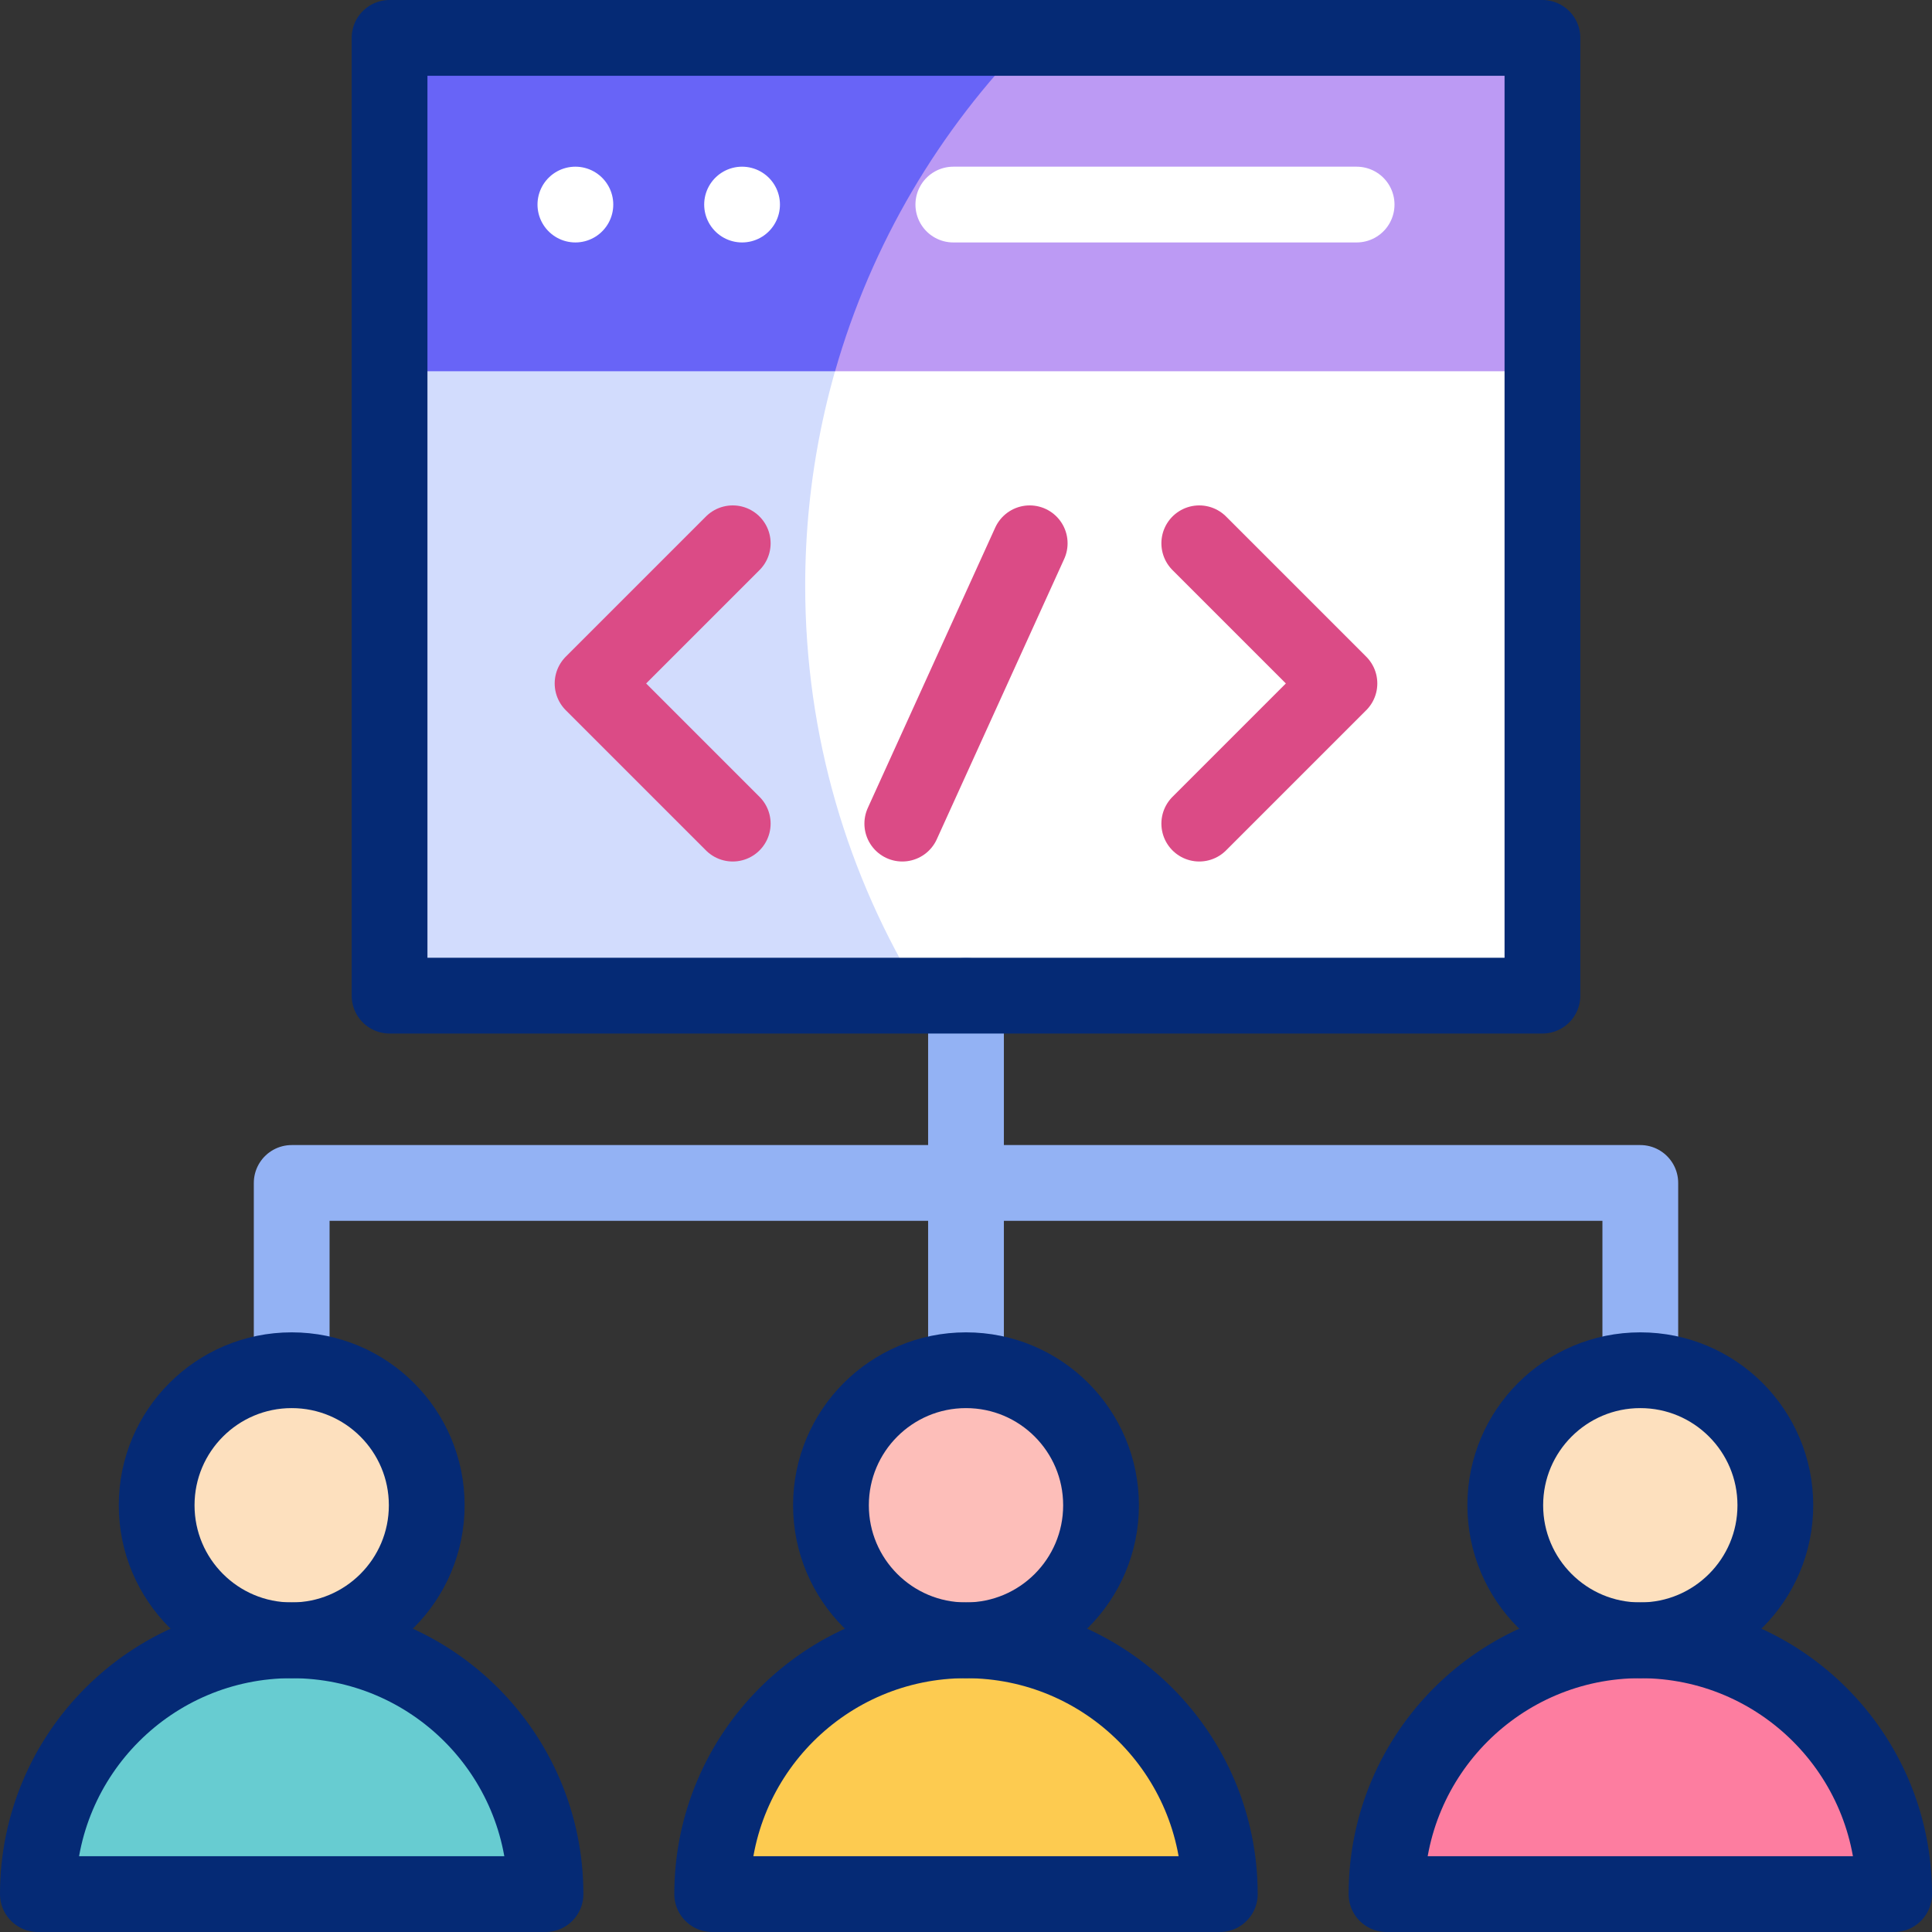
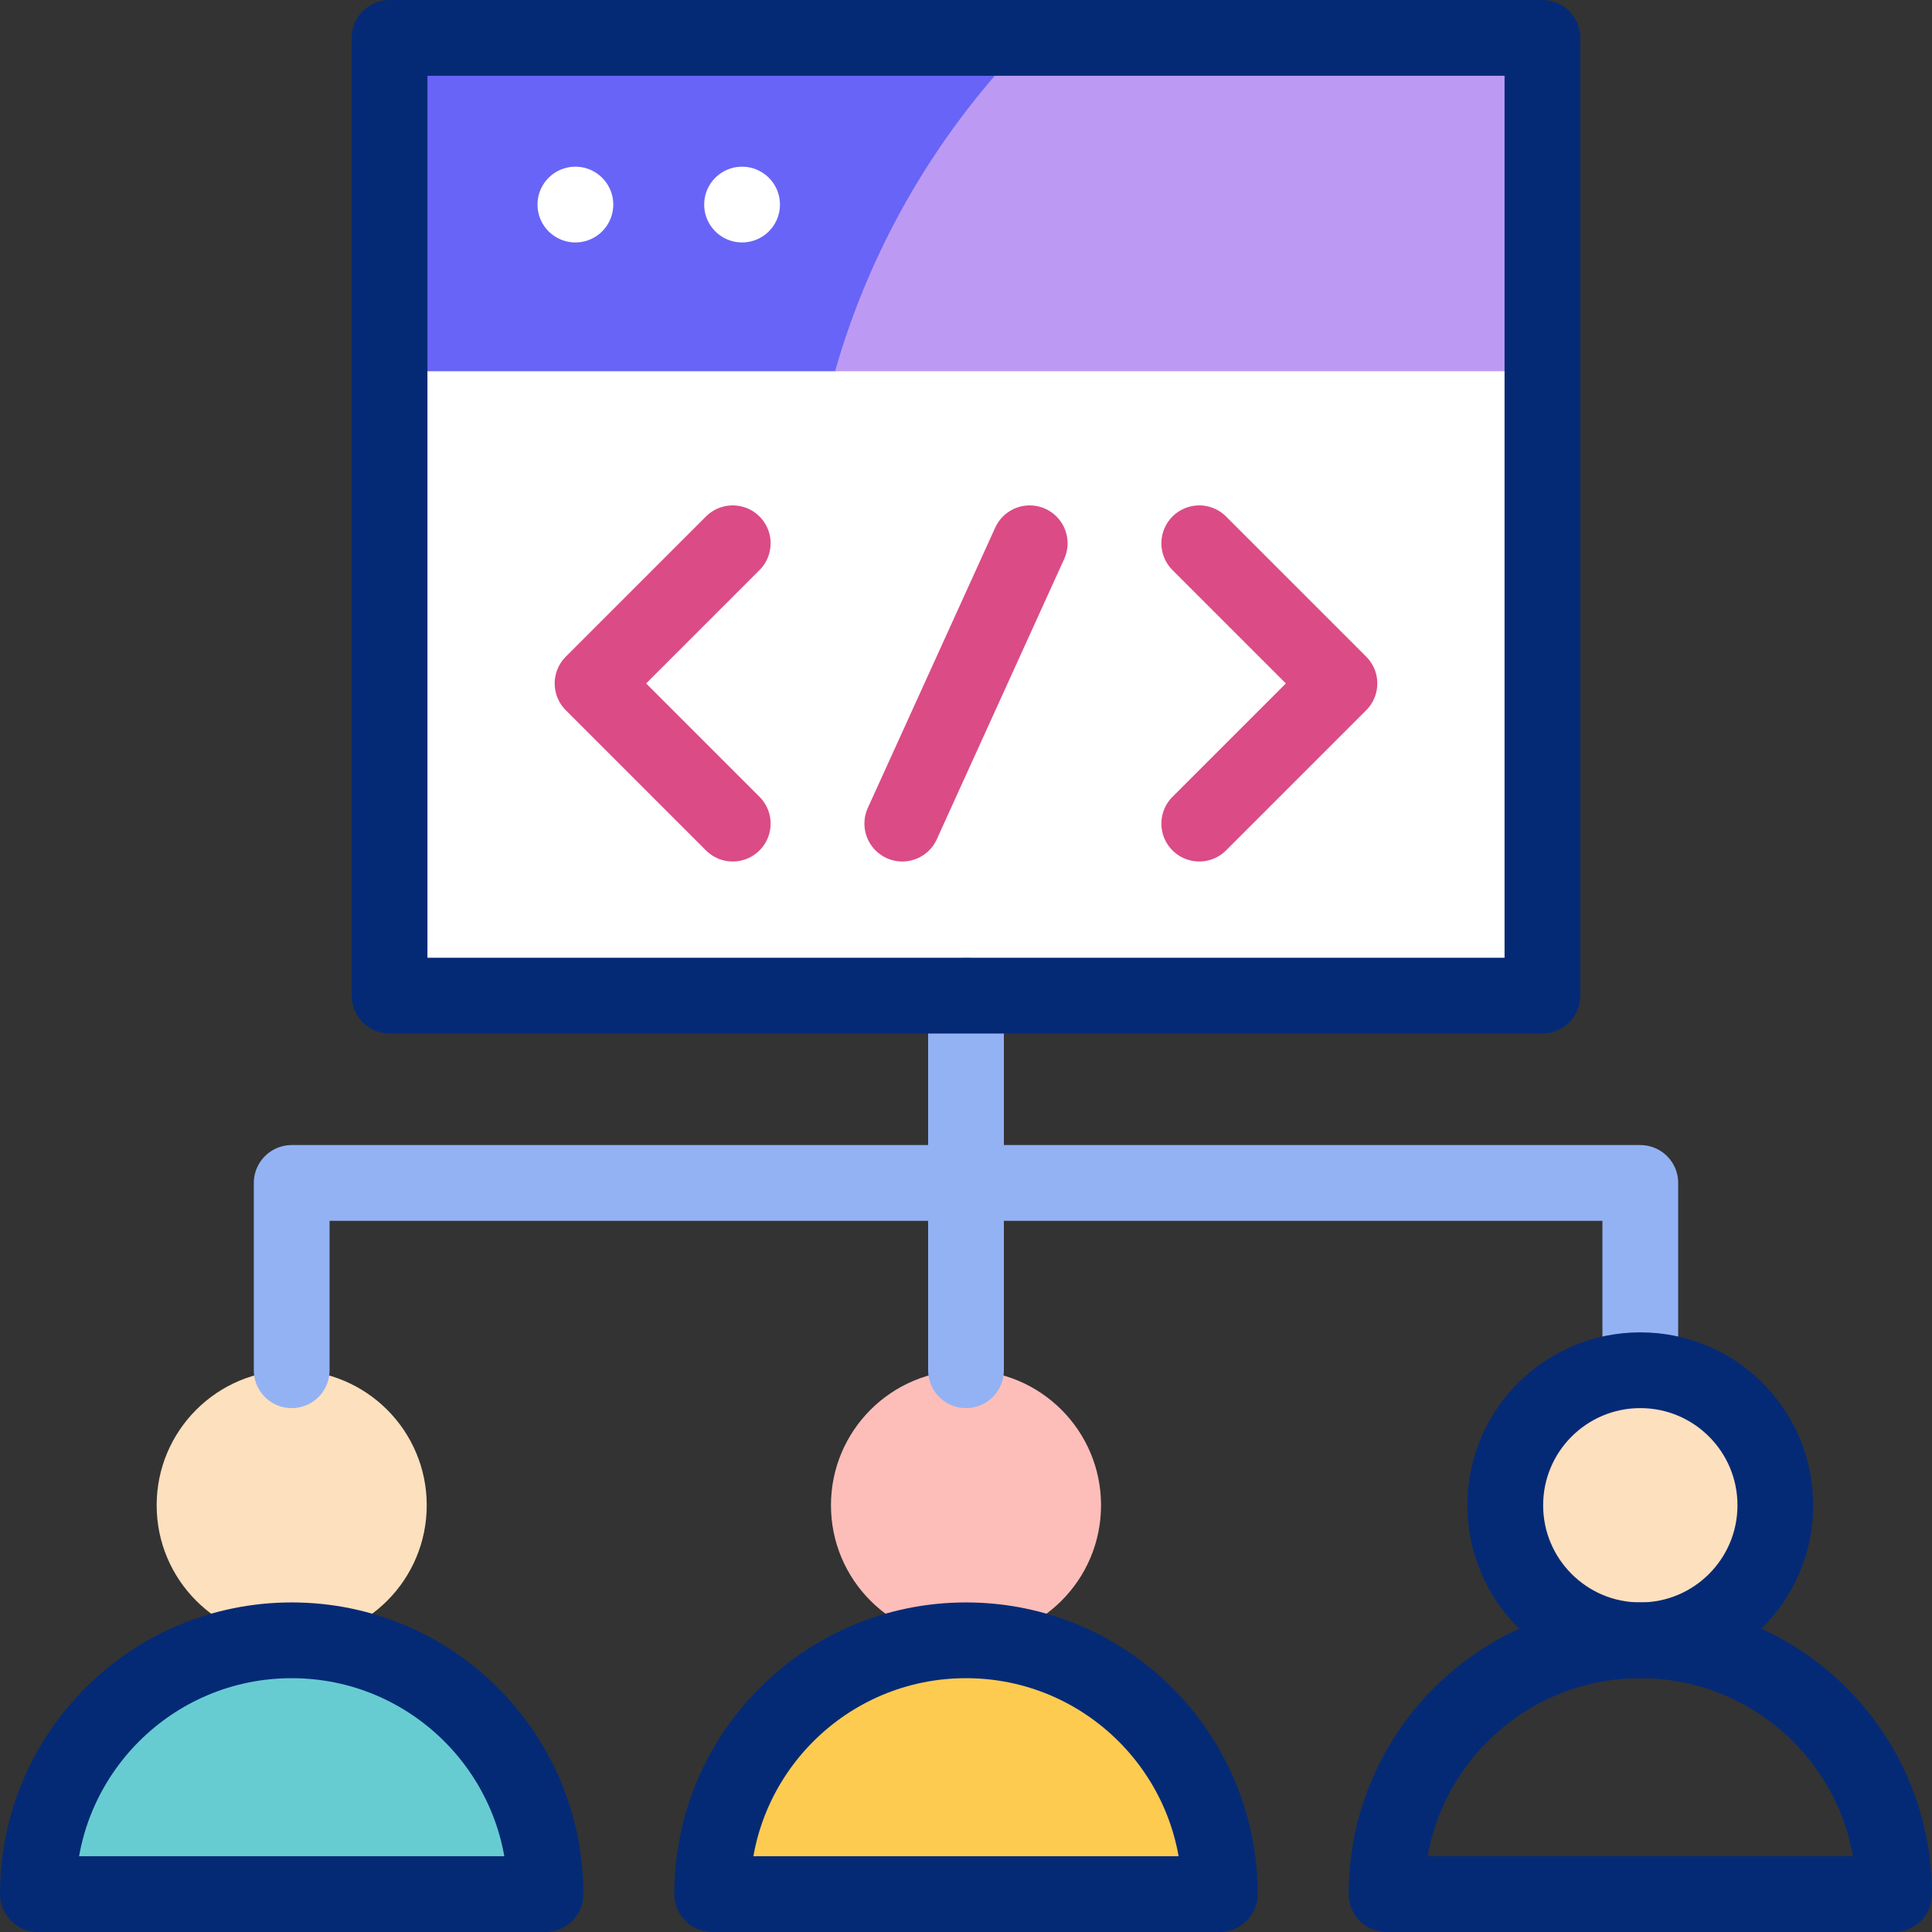
<svg xmlns="http://www.w3.org/2000/svg" version="1.1" id="Capa_1" x="0px" y="0px" viewBox="0 0 510 510" style="enable-background:new 0 0 510 510;" xml:space="preserve">
  <rect x="0" y="0" width="510" height="510" fill="#333333" stroke="none" />
  <g>
    <g>
      <g>
        <g>
          <path style="fill:#FDCB50;" d="M255,433L255,433c37.003,0,67,29.997,67,67v0H188v0C188,462.997,217.997,433,255,433z" />
          <path style="fill:#67CCD1;" d="M77,433L77,433c37.003,0,67,29.997,67,67v0H10v0C10,462.997,39.997,433,77,433z" />
          <circle style="fill:#FDBEB9;" cx="255" cy="397.353" r="35.647" />
          <circle style="fill:#FDE0BE;" cx="77" cy="397.353" r="35.647" />
          <circle style="fill:#FDE0BE;" cx="433" cy="397.353" r="35.647" />
-           <path style="fill:#FD7DA0;" d="M433,433L433,433c-37.003,0-67,29.997-67,67v0h134v0C500,462.997,470.003,433,433,433z" />
        </g>
      </g>
      <g>
        <g>
          <g>
            <g>
              <g>
                <g>
                  <g>
                    <g>
                      <g>
                        <rect x="102.835" y="10" style="fill:#FFFFFF;" width="304.33" height="252.828" />
                        <rect x="102.835" y="10" style="fill:#FFFFFF;" width="304.33" height="252.828" />
-                         <path style="fill:#D2DCFD;" d="M212.551,154.609c0-56.347,22.621-107.404,59.265-144.609H103.323v252.828H243.23&#10;&#09;&#09;&#09;&#09;&#09;&#09;&#09;&#09;&#09;&#09;&#09;&#09;C223.785,231.374,212.551,194.306,212.551,154.609z" />
                        <polygon style="fill:#BC9AF4;" points="102.835,10 407.165,10 407.165,98 220.434,98 167.468,83.848 102.835,98 &#10;&#09;&#09;&#09;&#09;&#09;&#09;&#09;&#09;&#09;&#09;&#09;&#09;&#09;&#09;&#09;&#09;&#09;&#09;&#09;&#09;&#09;&#09;&#09;" />
                        <path style="fill:#6864F7;" d="M103.323,10v88h117.112c9.591-33.634,27.506-63.759,51.382-88H103.323z" />
                      </g>
                    </g>
                  </g>
                </g>
              </g>
            </g>
          </g>
        </g>
      </g>
    </g>
    <g>
      <g>
        <line style="fill:none;stroke:#93B2F4;stroke-width:20;stroke-linecap:round;stroke-linejoin:round;stroke-miterlimit:10;" x1="255" y1="361.706" x2="255" y2="262.828" />
        <polyline style="fill:none;stroke:#93B2F4;stroke-width:20;stroke-linecap:round;stroke-linejoin:round;stroke-miterlimit:10;" points="&#10;&#09;&#09;&#09;&#09;433,361.706 433,312.267 77,312.267 77,361.706 &#09;&#09;&#09;" />
        <path style="fill:none;stroke:#052A75;stroke-width:20;stroke-linecap:round;stroke-linejoin:round;stroke-miterlimit:10;" d="&#10;&#09;&#09;&#09;&#09;M77,433L77,433c37.003,0,67,29.997,67,67v0H10v0C10,462.997,39.997,433,77,433z" />
        <path style="fill:none;stroke:#052A75;stroke-width:20;stroke-linecap:round;stroke-linejoin:round;stroke-miterlimit:10;" d="&#10;&#09;&#09;&#09;&#09;M255,433L255,433c37.003,0,67,29.997,67,67v0H188v0C188,462.997,217.997,433,255,433z" />
-         <circle style="fill:none;stroke:#052A75;stroke-width:20;stroke-linecap:round;stroke-linejoin:round;stroke-miterlimit:10;" cx="255" cy="397.353" r="35.647" />
-         <circle style="fill:none;stroke:#052A75;stroke-width:20;stroke-linecap:round;stroke-linejoin:round;stroke-miterlimit:10;" cx="77" cy="397.353" r="35.647" />
        <circle style="fill:none;stroke:#052A75;stroke-width:20;stroke-linecap:round;stroke-linejoin:round;stroke-miterlimit:10;" cx="433" cy="397.353" r="35.647" />
        <path style="fill:none;stroke:#052A75;stroke-width:20;stroke-linecap:round;stroke-linejoin:round;stroke-miterlimit:10;" d="&#10;&#09;&#09;&#09;&#09;M433,433L433,433c-37.003,0-67,29.997-67,67v0h134v0C500,462.997,470.003,433,433,433z" />
      </g>
      <g>
        <rect x="102.835" y="10" style="fill:none;stroke:#052A75;stroke-width:20;stroke-linecap:round;stroke-linejoin:round;stroke-miterlimit:10;" width="304.33" height="252.828" />
        <g>
          <g>
            <g>
              <line style="fill:none;stroke:#FFFFFF;stroke-width:20;stroke-linecap:round;stroke-linejoin:round;stroke-miterlimit:10;" x1="151.887" y1="54" x2="151.887" y2="54" />
              <line style="fill:none;stroke:#FFFFFF;stroke-width:20;stroke-linecap:round;stroke-linejoin:round;stroke-miterlimit:10;" x1="195.887" y1="54" x2="195.887" y2="54" />
-               <line style="fill:none;stroke:#FFFFFF;stroke-width:20;stroke-linecap:round;stroke-linejoin:round;stroke-miterlimit:10;" x1="358.113" y1="54" x2="251.655" y2="54" />
            </g>
          </g>
        </g>
      </g>
      <g>
        <polyline id="XMLID_747_" style="fill:none;stroke:#DB4B86;stroke-width:20;stroke-linecap:round;stroke-linejoin:round;stroke-miterlimit:10;" points="&#10;&#09;&#09;&#09;&#09;316.577,217.414 353.577,180.414 316.577,143.414 &#09;&#09;&#09;" />
        <polyline id="XMLID_746_" style="fill:none;stroke:#DB4B86;stroke-width:20;stroke-linecap:round;stroke-linejoin:round;stroke-miterlimit:10;" points="&#10;&#09;&#09;&#09;&#09;193.423,217.414 156.423,180.414 193.423,143.414 &#09;&#09;&#09;" />
        <line id="XMLID_745_" style="fill:none;stroke:#DB4B86;stroke-width:20;stroke-linecap:round;stroke-linejoin:round;stroke-miterlimit:10;" x1="271.816" y1="143.414" x2="238.183" y2="217.414" />
      </g>
    </g>
  </g>
  <g>
</g>
  <g>
</g>
  <g>
</g>
  <g>
</g>
  <g>
</g>
  <g>
</g>
  <g>
</g>
  <g>
</g>
  <g>
</g>
  <g>
</g>
  <g>
</g>
  <g>
</g>
  <g>
</g>
  <g>
</g>
  <g>
</g>
</svg>